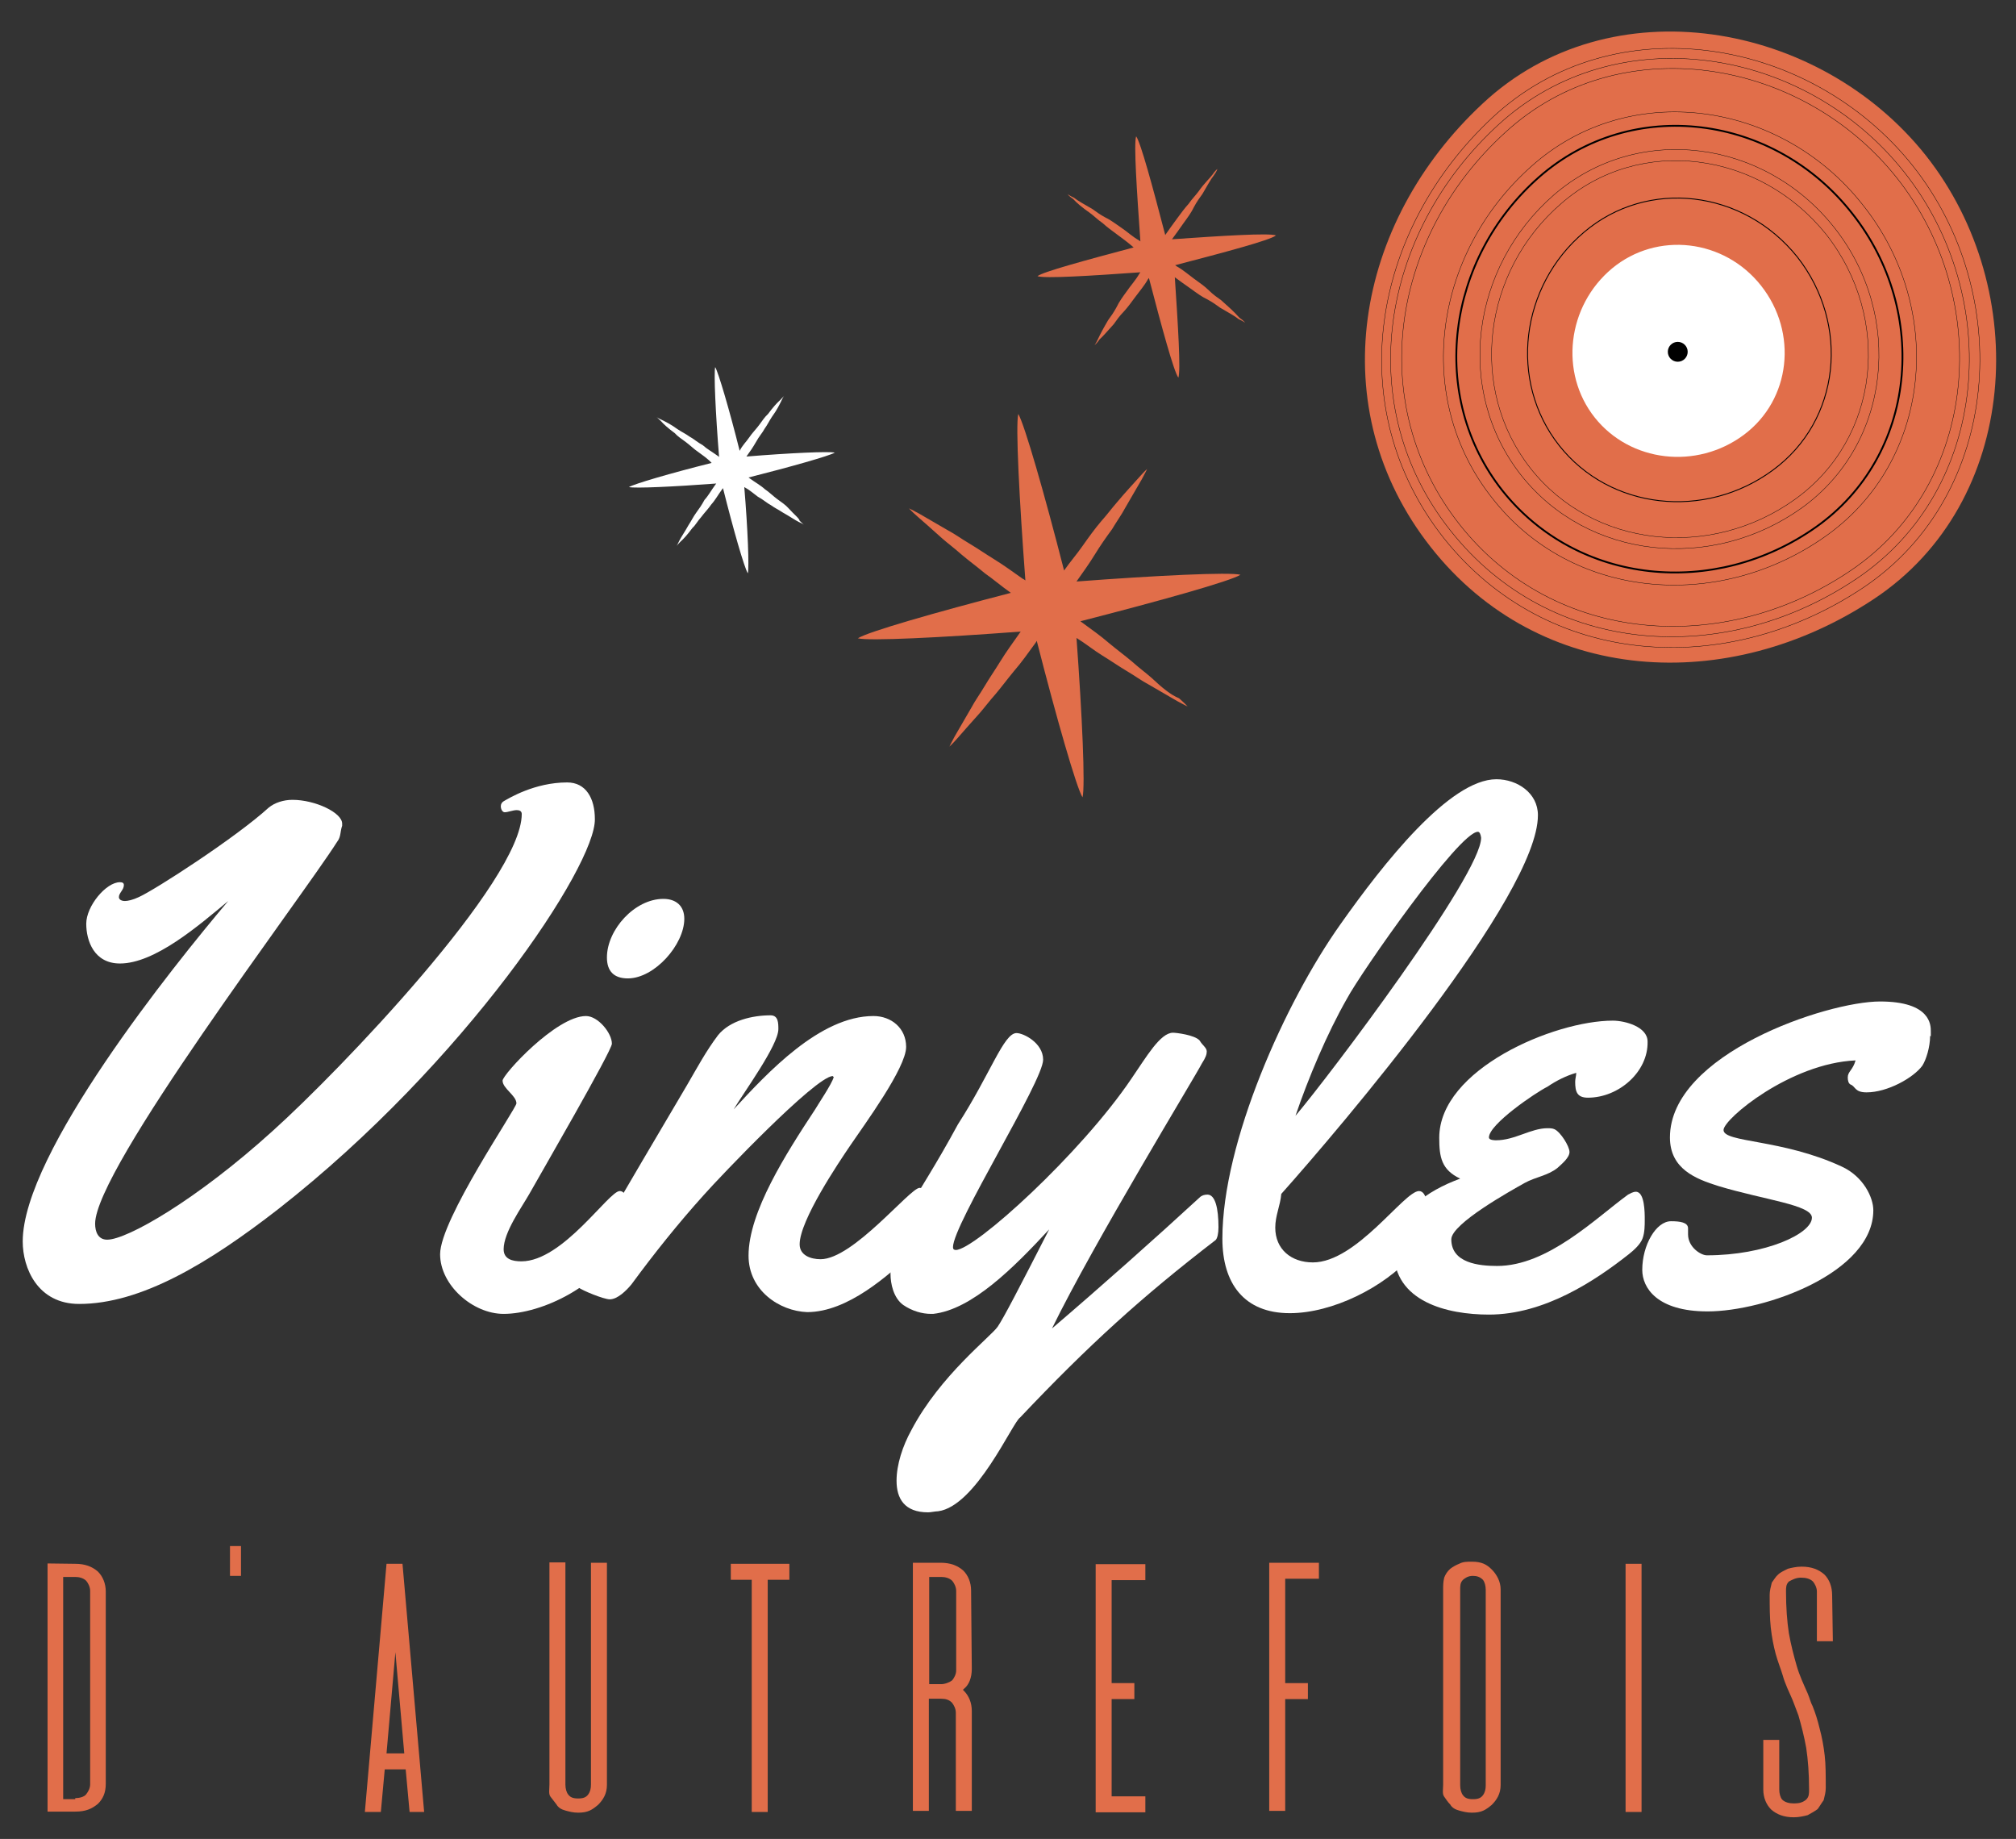
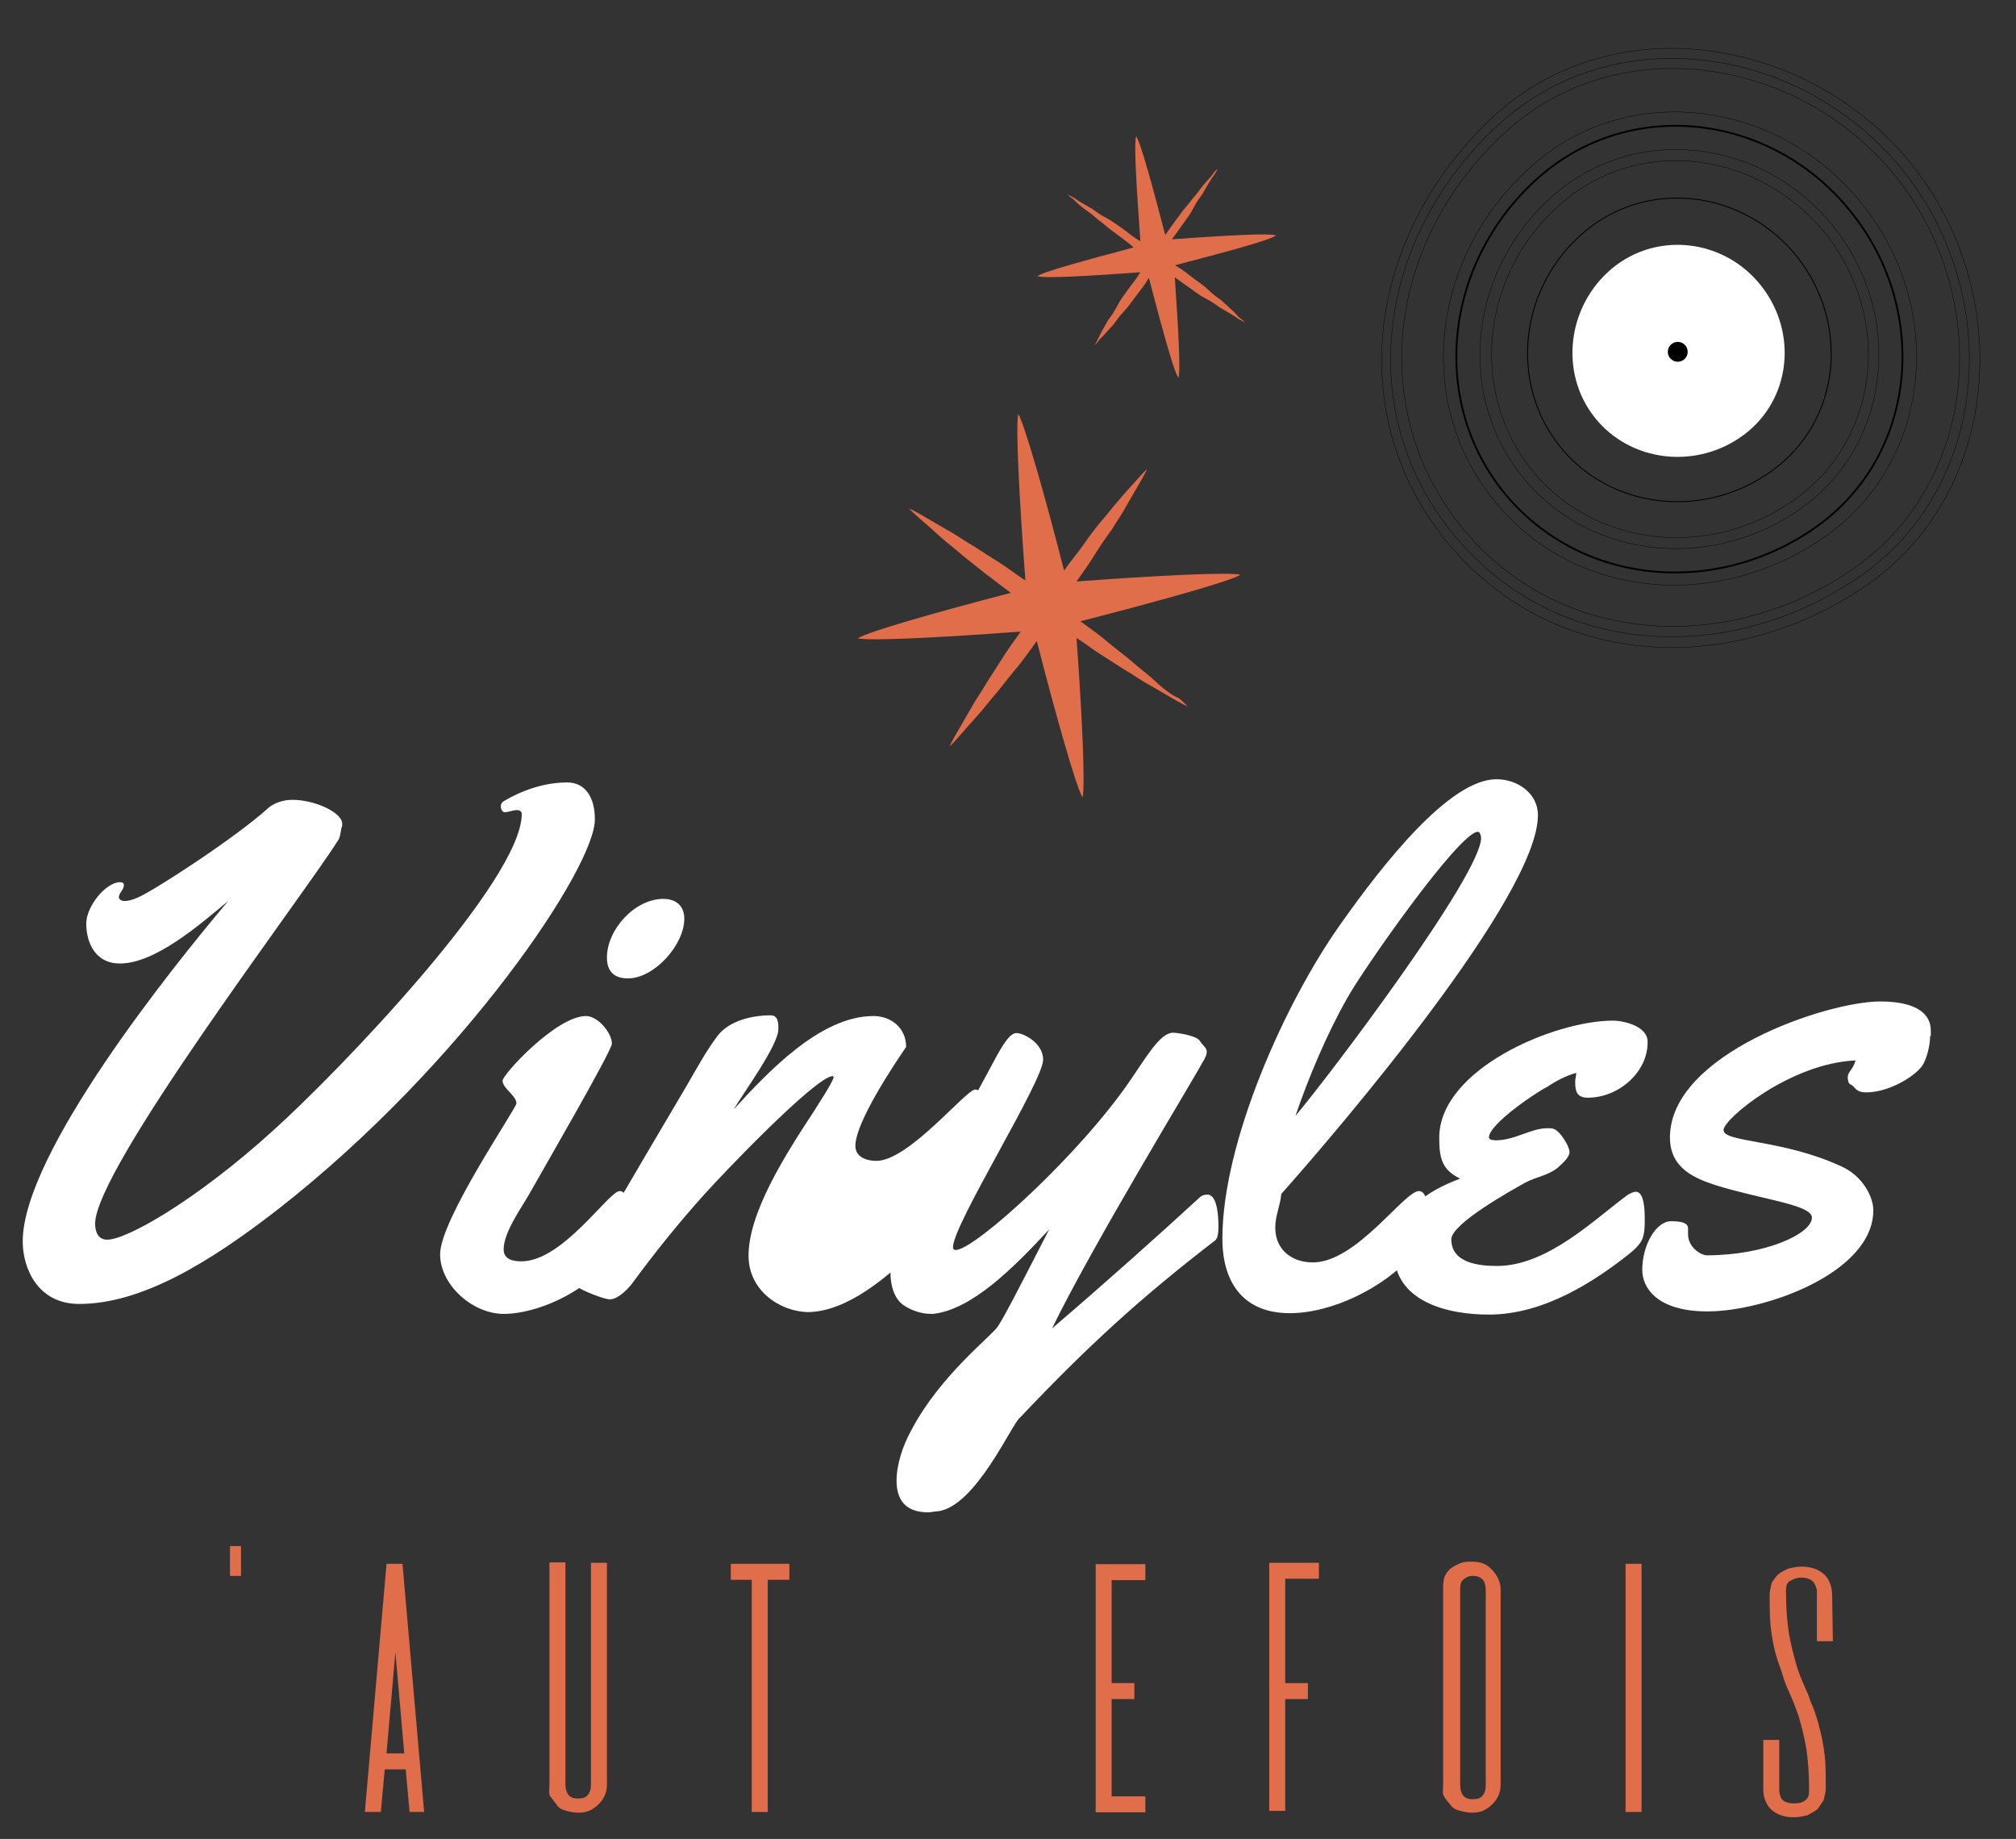
<svg xmlns="http://www.w3.org/2000/svg" version="1.1" id="Calque_1" x="0px" y="0px" viewBox="0 323.9 568 518" enable-background="new 0 323.9 568 518" xml:space="preserve">
  <rect x="0" y="323.9" width="568" height="518" fill="#333333" stroke="none" />
  <g>
    <g>
      <path fill="#FFFFFF" d="M78.5,664.4c-19.8,15.4-38.8,26.8-56.2,26.8c-11.7,0-15.9-10.1-15.9-17.6c0-24.9,42.5-77.7,57.9-95.9    c-8.4,7-20.7,17.6-30.5,17.6c-7.3,0-9.5-6.4-9.5-11.2c0-5,5.6-11.7,9.5-11.7c0.8,0,1.1,0.3,1.1,0.8c0,1.4-1.4,2.2-1.4,3.4    c0,0.6,0.6,1.1,1.7,1.1c0.8,0,2.2-0.3,3.9-1.1c4.5-2,27.4-16.8,36.6-25.2c1.7-1.4,4.2-2.2,6.7-2.2c6.4,0,14,3.6,14,6.7    c0,0.3,0,0.6,0,0.6c-0.6,1.7-0.3,3.1-1.4,4.5c-10.3,16.2-68.2,92.2-68.2,107.6c0,2.2,0.8,4.5,3.4,4.5c5.6,0,25.2-11.2,46.7-30.7    c18.7-16.8,70.1-70.4,70.1-89.2c0-0.8-0.6-1.1-1.4-1.1c-1.1,0-2.5,0.6-3.4,0.6c-0.6,0-1.1-0.8-1.1-1.7c0-0.6,0.3-1.1,0.8-1.4    c1.4-0.8,8.7-5.3,17.9-5.3c5.3,0,7.8,4.5,7.8,10.3C167.9,567.7,131,623.3,78.5,664.4z" />
      <path fill="#FFFFFF" d="M176.3,672.2c-6.7,14-23.8,21.8-34.4,21.8c-8.7,0-17.9-8.1-17.9-16.8c0-9.8,21.5-41.1,21.5-42.5    c0-2.2-3.9-4.2-3.9-6.4c0-1.7,15.1-18.2,23.5-18.2c3.4,0,7.3,4.8,7.3,7.8c0,2-20.4,37.2-23.2,42.2c-2.2,3.9-7.3,10.9-7.3,15.7    c0,2.8,2.5,3.4,5,3.4c11.7,0,24.6-19.8,27.7-19.8c2.8,0,2.5,7,2.5,8.7C176.9,669.4,176.9,671.1,176.3,672.2z M176.9,599.5    c-3.9,0-5.9-2-5.9-5.9c0-7.8,7.8-16.5,15.9-16.5c3.6,0,5.9,2,5.9,5.6C192.8,590,184.4,599.5,176.9,599.5z" />
-       <path fill="#FFFFFF" d="M257.3,676.7c-7,6.4-18.4,16.8-29.9,16.8c-7.8-0.3-16.5-6.1-16.5-15.9c0-12.3,10.6-28.8,18.7-41.1    c0.8-1.4,4.8-7.3,5.3-9.2l-0.3-0.3c-5,0.3-31.6,28.2-36.3,33.5c-7.3,8.1-14,16.5-20.4,25.2c-1.4,1.7-3.9,4.2-6.1,4.2    c-1.7,0-7.8-2.5-8.9-3.4c-0.6-0.3-0.6-0.8-0.6-1.7c0-3.4,3.6-8.4,5.9-12c8.4-14.5,17-29.1,25.4-43.3c2.8-4.8,5.3-9.5,8.7-14    c3.4-4.2,9.8-5.6,14.8-5.6c2.2,0,2.2,2.2,2.2,3.9c0,4.5-9.8,17.9-12.6,22.6c9.5-10.3,24.3-26.3,39.4-26.3c5,0,9.2,3.4,9.2,8.7    c0,5.9-11.7,21.8-15.7,27.7c-3.4,5-14.3,21.2-14.3,27.9c0,3.1,3.1,4.2,5.9,4.2c9.2,0,25.2-20.1,27.9-20.1s2.5,7,2.5,8.7    C262.1,671.4,260.7,674.7,257.3,676.7z" />
+       <path fill="#FFFFFF" d="M257.3,676.7c-7,6.4-18.4,16.8-29.9,16.8c-7.8-0.3-16.5-6.1-16.5-15.9c0-12.3,10.6-28.8,18.7-41.1    c0.8-1.4,4.8-7.3,5.3-9.2l-0.3-0.3c-5,0.3-31.6,28.2-36.3,33.5c-7.3,8.1-14,16.5-20.4,25.2c-1.4,1.7-3.9,4.2-6.1,4.2    c-1.7,0-7.8-2.5-8.9-3.4c-0.6-0.3-0.6-0.8-0.6-1.7c0-3.4,3.6-8.4,5.9-12c8.4-14.5,17-29.1,25.4-43.3c2.8-4.8,5.3-9.5,8.7-14    c3.4-4.2,9.8-5.6,14.8-5.6c2.2,0,2.2,2.2,2.2,3.9c0,4.5-9.8,17.9-12.6,22.6c9.5-10.3,24.3-26.3,39.4-26.3c5,0,9.2,3.4,9.2,8.7    c-3.4,5-14.3,21.2-14.3,27.9c0,3.1,3.1,4.2,5.9,4.2c9.2,0,25.2-20.1,27.9-20.1s2.5,7,2.5,8.7    C262.1,671.4,260.7,674.7,257.3,676.7z" />
      <path fill="#FFFFFF" d="M264.3,749.6c-0.8,0-2,0.3-2.8,0.3c-6.7,0-8.9-3.9-8.9-8.9c0-4.5,1.7-9.8,4.2-14.3    c8.1-15.4,22.4-26.3,24.3-29.1c1.7-2.5,5.9-10.6,14.5-27.4c-10.1,10.9-21.8,22.6-32.7,23.8h-0.6c-2.5,0-5.3-0.8-7.8-2.5    c-2.8-2-3.6-6.1-3.6-8.7c0-0.6,0-0.8,0-1.4c1.1-14.5,6.1-17,19-40.8c9.2-14.3,12.9-25.7,16.5-25.7c2,0,7.5,2.8,7.5,7.5    c0,6.1-25.4,46.4-25.4,52.8c0,0.6,0.3,0.8,0.8,0.8c5.3,0,35.2-27.1,49.5-48.3c4.2-6.1,8.1-12.9,11.7-12.9c0.8,0,6.1,0.6,7.5,2.2    c0.8,1.4,2,2,2,3.1c0,0.8-0.3,1.7-1.4,3.4c-1.7,3.4-30.5,50.6-42.2,74.6c13.7-11.7,29.1-25.4,41.6-36.9c0.6-0.6,1.4-0.8,2.2-0.8    c2.2,0,3.1,3.9,3.1,9.2c0,1.7-0.3,3.1-0.8,3.6c-20.7,15.9-35.8,29.6-55.1,50C285.3,724.5,275,748.2,264.3,749.6z" />
      <path fill="#FFFFFF" d="M361,660.2c-0.3,3.4-1.7,6.1-1.7,9.5c0,6.1,4.5,9.8,10.6,9.8c12.3,0,25.7-20.1,29.9-20.1    c2.5,0,2.5,5.6,2.5,7v2c0,4.5-2.2,6.7-4.5,9.2c-7.8,8.9-22.4,16.2-34.4,16.2c-12.9,0-19-8.4-19-21c0-27.1,17.6-66.5,33.3-88.6    c12-17,30.7-40.8,43.9-40.8c5.9,0,11.7,3.9,11.7,10.1C433.4,576.1,377.5,641.7,361,660.2z M416.4,558.2c-5.3,0-33,39.7-36.9,47    c-5.6,9.8-10.9,22.4-14.5,33c9.5-11.2,52.3-67.9,52.3-78.3C417.2,559,416.9,558.2,416.4,558.2z" />
      <path fill="#FFFFFF" d="M447.4,633.1c-3.1,0-3.6-1.7-3.6-4.5c0-0.8,0.3-1.7,0.3-2.5c-2.8,0.8-5.6,2.2-8.1,3.9    c-3.4,1.7-16.5,10.6-16.5,14.3c0,0.8,1.7,0.8,2,0.8c5.3,0,9.8-3.4,14.5-3.4c0.6,0,1.4,0,2,0.3c1.7,0.8,4.2,4.8,4.2,6.4    s-2.2,3.4-3.4,4.5c-2.8,2.2-6.1,2.5-9.2,4.2c-3.9,2.2-20.7,11.5-20.7,15.9c0,6.7,7.8,7.5,12.9,7.5c14.3,0,27.7-13.4,36.9-20.1    c0.6-0.3,1.4-0.8,2.2-0.8c2.5,0,2.5,5.9,2.5,7.8c0,1.7,0,3.6-0.6,5.3c-0.6,1.7-2.5,3.4-3.9,4.5c-9.5,7.5-23.8,17-39.4,17    c-11.7,0-26.8-3.6-26.8-17.9c0-10.9,9.5-17,18.7-20.4c-5.3-2.5-5.9-6.1-5.9-11.5c0-19.3,32.4-33,48.9-33c3.4,0,9.8,1.7,9.8,5.9    C464.4,625.8,456.1,633.1,447.4,633.1z" />
      <path fill="#FFFFFF" d="M543.8,615.7c0,3.1-1.1,6.7-2.2,8.4c-2.5,3.4-9.8,7.5-15.7,7.5c-3.4,0-3.1-1.7-4.5-2.2    c-0.6-0.3-0.8-1.1-0.8-2c0-1.7,1.4-2,2.2-4.8c-18.4,0.8-37.2,16.5-37.2,19.6c0,3.6,16.5,2.5,33.3,10.3c6.1,2.8,8.9,8.7,8.9,12.3    c0,17.6-30.5,28.5-46.7,28.5c-14.3,0-18.4-6.7-18.4-11.7c0-7,3.9-13.7,8.1-13.7c2.5,0,4.8,0.3,4.8,2c0,0.6,0,1.1,0,1.7    c0,3.6,3.6,5.9,5.3,5.9c16.5,0,29.6-6.1,29.6-10.6c0-3.6-13.4-5-26.3-8.9c-6.4-2-13.7-4.8-13.7-13.7c0-23.5,44.2-38.3,59.2-38.3    c14.3,0,14.3,6.7,14.3,8.4v1.4L543.8,615.7L543.8,615.7z" />
    </g>
    <g>
-       <path fill="#E16E4A" d="M21.2,764.4c2.8,0,4.8,0.8,6.4,2.2c1.4,1.4,2.2,3.4,2.2,5.6v54.2c0,2.5-0.8,4.2-2.2,5.6    c-1.7,1.4-3.4,2.2-6.4,2.2h-7.8v-69.9L21.2,764.4L21.2,764.4z M21.2,830.4c1.1,0,2.5-0.3,3.1-1.1s1.1-1.7,1.1-2.8V772    c0-1.1-0.6-2.2-1.1-2.8c-0.8-0.8-2-1.1-3.1-1.1h-3.4v62.6h3.4V830.4z" />
      <path fill="#E16E4A" d="M64.8,767.8v-8.4h3.1v8.4H64.8z" />
      <path fill="#E16E4A" d="M115.4,834.3l-1.1-12h-5.9l-1.1,12h-4.5l6.1-69.9h4.5l6.1,69.9H115.4z M108.9,817.8h5l-2.5-28.5    L108.9,817.8z" />
      <path fill="#E16E4A" d="M166.5,764.1h4.5v62.6c0,2.5-1.1,4.2-2.5,5.6c-1.7,1.4-2.8,2.2-5.6,2.2c-1.4,0-2.5-0.3-3.6-0.6    c-1.1-0.3-2-0.8-2.5-1.7c-0.6-0.8-1.1-1.4-1.7-2.2c-0.6-0.8-0.3-2-0.3-3.4v-62.6h4.5v62.6c0,1.1,0.3,2.2,0.8,2.8    c0.6,0.8,1.4,1.1,2.8,1.1s2.2-0.3,2.8-1.1c0.6-0.8,0.8-1.7,0.8-2.8V764.1z" />
      <path fill="#E16E4A" d="M222.4,764.4v4.5h-6.1v65.4h-4.5v-65.4h-5.9v-4.5H222.4z" />
-       <path fill="#E16E4A" d="M273.8,794c0,2.5-0.8,4.5-2.2,5.6l-0.3,0.3l0.3,0.3c1.4,1.4,2.2,3.4,2.2,5.6V834h-4.5v-27.7    c0-1.1-0.6-2.2-1.1-2.8c-0.8-0.8-1.7-1.1-3.1-1.1h-3.4V834h-4.5v-69.9h7.8c2.8,0,4.8,0.8,6.4,2.2c1.4,1.4,2.2,3.4,2.2,5.6    L273.8,794L273.8,794z M261.8,768.1v30.2h3.4c1.1,0,2.5-0.6,3.1-1.1c0.6-0.8,1.1-1.7,1.1-2.8V772c0-1.1-0.6-2.2-1.1-2.8    c-0.8-0.8-2-1.1-3.1-1.1H261.8z" />
      <path fill="#E16E4A" d="M313.2,768.6V798h6.4v4.5h-6.4v27.4h9.5v4.5h-14v-69.9h14v4.5h-9.5V768.6z" />
      <path fill="#E16E4A" d="M371.6,768.6h-9.5V798h6.4v4.5h-6.4V834h-4.5v-69.9h14V768.6z" />
      <path fill="#E16E4A" d="M406.6,771.7c0-1.1,0-2.2,0.3-3.4c0.3-0.8,0.8-1.7,1.7-2.5c0.8-0.6,1.7-1.1,2.5-1.4    c1.1-0.6,2.2-0.6,3.6-0.6c2.8,0,4.2,0.8,5.6,2.2c1.4,1.4,2.5,3.4,2.5,5.6v55.1c0,2.5-1.1,4.2-2.5,5.6c-1.7,1.4-2.8,2.2-5.6,2.2    c-1.4,0-2.5-0.3-3.6-0.6s-2-0.8-2.5-1.7c-0.8-0.8-1.1-1.4-1.7-2.2s-0.3-2-0.3-3.4V771.7z M418.6,771.7c0-1.1-0.3-2.2-0.8-2.8    c-0.8-0.8-1.7-1.1-2.8-1.1c-1.4,0-2.2,0.6-2.8,1.1c-0.8,0.8-0.8,1.7-0.8,2.8v55.1c0,1.1,0.3,2.2,0.8,2.8c0.6,0.8,1.4,1.1,2.8,1.1    s2.2-0.3,2.8-1.1s0.8-1.7,0.8-2.8V771.7z" />
      <path fill="#E16E4A" d="M458,834.3v-69.9h4.5v69.9H458z" />
      <path fill="#E16E4A" d="M516.4,786.2h-4.5v-14c0-1.1-0.6-2.2-1.1-2.8c-0.8-0.8-2-1.1-3.4-1.1s-2.5,0.6-3.4,1.1    c-0.8,0.8-0.8,1.7-0.8,2.8c0,4.5,0.3,8.4,0.8,11.7c0.6,3.4,1.4,6.4,2.2,9.2c0.8,2.8,2,5.3,3.1,7.8c0.6,1.4,0.8,2.5,1.4,3.6    c0.8,2,1.4,3.9,2,6.4c0.6,2.2,1.1,4.8,1.4,7.5c0.3,2.5,0.3,5.6,0.3,9.2c0,1.1-0.3,2.2-0.6,3.4c-0.6,0.8-1.1,1.7-1.7,2.5    c-0.8,0.6-1.7,1.1-2.8,1.7c-1.1,0.3-2.5,0.6-3.9,0.6c-2.8,0-4.8-0.8-6.4-2.2c-1.4-1.4-2.2-3.4-2.2-5.6v-14h4.5v14    c0,1.1,0.3,2.2,0.8,2.8c0.8,0.8,2,1.1,3.4,1.1s2.5-0.3,3.4-1.1c0.8-0.8,0.8-1.7,0.8-2.8c0-4.5-0.3-8.4-0.8-11.7    c-0.6-3.4-1.4-6.4-2.2-9.2c-0.8-2-1.4-3.9-2.2-5.6c0,0-1.7-3.6-2.2-5.6c-0.6-2-1.4-3.9-2-6.1c-0.6-2.2-1.1-4.8-1.4-7.5    c-0.3-2.8-0.3-5.9-0.3-9.2c0-1.1,0.3-2.2,0.6-3.4c0.6-0.8,1.1-1.7,1.7-2.2c0.8-0.8,1.7-1.1,2.8-1.7c1.1-0.3,2.5-0.6,3.9-0.6    c2.8,0,4.8,0.8,6.4,2.2c1.4,1.4,2.2,3.4,2.2,5.9L516.4,786.2L516.4,786.2z" />
    </g>
  </g>
  <g>
-     <path fill="#E16E4A" d="M542.6,367.7c30.1,38.1,26.4,97.7-14.6,124.9c-41,27.2-94.2,24.4-124.9-14.6c-30.7-39-21.5-91.3,14.6-124.9   C453.6,319.5,512.5,329.8,542.6,367.7z" />
    <g>
      <path fill="#FFFFFF" d="M496.2,404.4c10.4,13.2,8.4,32.1-4.9,42c-13.3,9.9-32,7.7-42-4.9c-10-12.6-7.8-31.4,4.9-42    C466.9,389,485.8,391.2,496.2,404.4z" />
      <circle cx="472.7" cy="423" r="2.8" />
    </g>
    <g>
      <path fill="none" stroke="#000000" stroke-width="0.512" stroke-miterlimit="10" d="M521.9,384.1c21.9,27.7,18.2,68.2-10.3,88.3    c-28.5,20.1-67.1,16.3-88.3-10.3c-21-26.6-15.8-65.3,10.3-88.3C459.9,350.7,500,356.1,521.9,384.1z" />
      <path fill="none" stroke="#000000" stroke-width="0.256" stroke-miterlimit="10" d="M506.4,396.3c14.9,19,12.2,46.1-7,60.1    c-19.1,14-45.8,11.1-60.1-7c-14.3-18.1-11-44.9,7-60.1C464.2,374.1,491.2,377.3,506.4,396.3z" />
      <g>
        <path fill="none" stroke="#000000" stroke-width="0.102" stroke-miterlimit="10" d="M516.8,388c19.7,24.9,16,60.9-9.2,79     c-25.4,18.1-60.2,14.5-79-9.2c-18.8-23.9-14.2-58.6,9.2-79C461.4,358.4,497.1,363.1,516.8,388z" />
        <path fill="none" stroke="#000000" stroke-width="0.102" stroke-miterlimit="10" d="M524.9,381.7c23.4,29.4,19.4,72.4-10.9,93.5     c-30.2,21.1-71.3,17.5-93.5-10.9c-22.5-28.3-16.6-69,10.9-93.5C458.9,346.1,501.8,352.2,524.9,381.7z" />
        <path fill="none" stroke="#000000" stroke-width="0.102" stroke-miterlimit="10" d="M514.5,389.9c18.6,23.7,15.2,57.4-8.7,74.6     c-23.9,17.2-57,13.7-74.6-8.7s-13.5-55.5,8.7-74.6C462,361.9,495.7,366.5,514.5,389.9z" />
        <path fill="none" stroke="#000000" stroke-width="0.102" stroke-miterlimit="10" d="M539,370.7c28.8,36.4,24.8,92.4-13.7,118.5     c-38.8,26.1-89.4,22.9-118.5-13.7c-28.9-36.6-20.5-86.6,13.7-118.5C454.7,325.1,510.1,334.3,539,370.7z" />
        <path fill="none" stroke="#000000" stroke-width="0.102" stroke-miterlimit="10" d="M536.6,372.5c28,35.4,24,89.2-13.5,114.4     c-37.3,25.1-86.4,21.9-114.4-13.5c-27.9-35.1-19.8-83.9,13.5-114.4S508.7,337.1,536.6,372.5z" />
        <path fill="none" stroke="#000000" stroke-width="0.102" stroke-miterlimit="10" d="M534.5,374.1c27.1,34.3,23,86-12.9,110.4     s-83.7,21-110.4-12.9c-26.7-33.9-19.3-81.1,12.9-110.4C456.1,331.8,507.5,340,534.5,374.1z" />
      </g>
    </g>
  </g>
  <g>
    <path fill="#E16E4A" d="M324.4,514.8c-1.6-1.4-3.5-2.8-5.4-4.5c-2-1.7-4.2-3.3-6.6-5.3c-2.3-2-5-3.9-7.6-5.8l-0.4-0.3   c22.2-5.7,42.3-11.3,45.1-13.1c-3.1-0.8-23.7,0.2-46.2,1.9c1.9-2.7,3.5-4.9,5.1-7.5c1.6-2.6,3.2-4.9,4.9-7.2c1.3-2.2,2.7-4.1,3.7-6   c2.1-3.7,3.7-6.3,4.7-8.1s1.5-2.9,1.5-2.9s-0.9,0.8-2.3,2.4c-1.4,1.6-3.7,4-6.2,7c-1.4,1.6-2.8,3.5-4.5,5.4c-1.7,2-3.3,4.2-5.2,6.9   c-1.6,2.3-3.6,4.6-5.2,6.9c-5.5-21.5-11.1-41-12.9-44.1c-0.8,3.1,0.3,24.4,2,46.9c-0.4-0.3-0.4-0.3-0.8-0.5   c-2.7-1.9-5.3-3.8-7.9-5.4c-2.6-1.6-4.9-3.2-7.1-4.5c-2.2-1.3-4.1-2.7-6-3.7c-3.7-2.1-6.3-3.7-8.1-4.7c-1.8-1-2.9-1.5-2.9-1.5   s0.8,0.9,2.4,2.3c1.6,1.4,3.9,3.4,7,6.2c1.6,1.4,3.5,2.8,5.4,4.5c2,1.7,4.2,3.3,6.6,5.3c2.3,1.6,4.6,3.6,7.3,5.5   c-21.2,5.5-40.4,11-43.1,12.8c3.1,0.8,23.4-0.2,45.9-1.9l-0.3,0.4c-1.9,2.7-3.8,5.3-5.4,7.9c-1.6,2.6-3.2,4.9-4.5,7.1   c-1.3,2.2-2.7,4.1-3.7,6c-2.1,3.7-3.7,6.3-4.7,8.1c-1,1.8-1.5,2.9-1.5,2.9s0.9-0.8,2.3-2.4c1.4-1.6,3.4-3.9,6.2-7   c1.4-1.6,2.8-3.5,4.5-5.4c1.7-2,3.3-4.2,5.3-6.6c2-2.3,3.9-5,5.8-7.6c0.3-0.4,0.3-0.4,0.5-0.8c5.6,21.9,11.2,41.4,12.9,44.1   c0.8-3.1-0.1-23.1-1.7-44.9c2.6,1.6,4.9,3.5,7.2,4.9c2.6,1.6,4.9,3.2,7.1,4.5c2.2,1.3,4.1,2.7,6,3.7c3.7,2.1,6.3,3.7,8.1,4.7   c1.8,1,2.9,1.5,2.9,1.5s-0.8-0.9-2.4-2.3C329.8,519.6,327.5,517.7,324.4,514.8z" />
    <path fill="#E16E4A" d="M344.1,408.5c-1.1-0.8-2.3-1.6-3.5-2.8s-2.7-2.2-4.2-3.3c-1.5-1.1-3.1-2.5-4.9-3.5l-0.4-0.3   c13.8-3.6,27-7.1,28.4-8.4c-2.1-0.7-15,0.1-29.3,1.1c1.1-1.5,2.2-3,3.3-4.6c1.1-1.5,2.2-3,2.9-4.5c0.8-1.5,1.6-2.6,2.4-3.7   c1.3-2.2,2.3-4.1,3.2-5.2c0.8-1.1,1-1.8,1-1.8s-0.6,0.4-1.4,1.6c-0.8,1.1-2.3,2.4-3.9,4.7c-0.8,1.1-2,2.3-2.8,3.5   c-1.1,1.2-2.2,2.7-3.3,4.2c-1.1,1.5-2.2,3-3.3,4.6c-3.6-13.8-6.9-26-8.2-27.8c-0.7,2.1,0.2,15.4,1.2,29.6l-0.4-0.3   c-1.8-1-3.4-2.5-4.9-3.5s-3-2.2-4.5-2.9c-1.5-0.8-2.6-1.6-3.7-2.4c-2.2-1.3-4.1-2.3-5.2-3.2c-1.1-0.5-1.8-1-1.8-1s0.4,0.6,1.6,1.4   c0.8,0.9,2.4,2.3,4.7,3.9c1.1,0.8,2.3,2,3.5,2.8c1.2,1.1,2.7,2.2,4.2,3.3c1.5,1.1,3,2.2,4.6,3.6c-13.5,3.6-25.7,6.9-27.1,8.1   c2.1,0.7,15-0.1,29-1.1l-0.3,0.4c-1,1.8-2.5,3.4-3.5,4.9c-1.1,1.5-2.2,3-2.9,4.5c-0.8,1.5-1.6,2.6-2.4,3.7   c-1.3,2.2-2.3,4.1-2.8,5.2s-1,1.8-1,1.8s0.6-0.4,1.4-1.6c0.9-0.8,2.3-2.4,4-4.3c0.8-1.1,1.6-2.3,2.8-3.5c1.1-1.2,2.2-2.7,3.3-4.2   c1.1-1.5,2.5-3.1,3.5-4.9l0.3-0.4c3.6,13.8,7,26.3,8.3,28.1c0.7-2.1-0.1-14.7-1-28.3c1.5,1.1,3,2.2,4.6,3.3c1.5,1.1,3,2.2,4.5,2.9   c1.5,0.8,2.6,1.6,3.7,2.4c2.2,1.3,4.1,2.3,5.2,3.2c1.1,0.5,1.8,1,1.8,1s-0.4-0.6-1.6-1.4C347.6,411.6,346,410.2,344.1,408.5z" />
-     <path fill="#FFFFFF" d="M222.1,467c-0.8-0.9-2-1.7-3.1-2.5s-2.3-2-3.5-2.8c-1.2-1.1-2.7-1.9-4.2-3c0,0,0,0-0.4-0.3   c11.9-3,22.8-6.1,24.3-7c-1.7-0.4-12.7,0.1-24.9,1.1c1.1-1.5,1.9-2.7,2.7-4.1c0.8-1.5,1.9-2.7,2.4-3.7c0.8-1.1,1.3-2.2,2.1-3.4   c1.4-1.9,2.1-3.4,2.6-4.4c0.5-1.1,0.8-1.5,0.8-1.5s-0.3,0.4-1.1,1.2c-0.9,0.8-2,2-3.4,3.9c-0.9,0.8-1.7,2-2.5,3.1   c-0.8,1.1-2,2.3-2.8,3.5s-2,2.3-2.7,3.8c-2.9-11.6-6-22.1-6.9-23.6c-0.4,1.7,0.1,13,1.1,25.3l-0.4-0.3c-1.5-1.1-3-1.9-4.2-3   c-1.5-0.8-2.7-1.9-3.7-2.4c-1.1-0.8-2.2-1.3-3.4-2.1c-1.9-1.4-3.4-2.1-4.4-2.6c-1.1-0.5-1.5-0.8-1.5-0.8s0.4,0.3,1.2,1.1   c0.8,0.9,2,2,3.9,3.4c0.8,0.9,2,1.7,3.1,2.5c1.1,0.8,2.3,2,3.5,2.8c1.1,0.8,2.7,1.9,3.8,3.1c-11.6,2.9-21.8,5.9-23.3,6.8   c1.7,0.4,12.7-0.1,24.6-1l-0.3,0.4c-1.1,1.5-1.9,3-3,4.2c-0.8,1.5-1.6,2.6-2.4,3.7c-0.8,1.1-1.3,2.2-2.1,3.4   c-1,1.8-2.1,3.4-2.6,4.4c-0.5,1.1-0.8,1.5-0.8,1.5s0.3-0.4,1.1-1.2c0.9-0.8,2-2,3.4-3.9c0.9-0.8,1.4-1.9,2.5-3.1   c0.8-1.1,2-2.3,2.8-3.5c1.1-1.2,1.9-2.7,3-4.2l0.3-0.4c2.9,11.6,6,22.4,7,24c0.4-1.7,0-12.4-1-24.3c1.5,0.8,2.7,1.9,3.8,2.7   c1.5,0.8,2.7,1.9,3.7,2.4c1.1,0.8,2.2,1.3,3.4,2.1c1.8,1,3.4,2.1,4.4,2.6c1.1,0.5,1.5,0.8,1.5,0.8s-0.4-0.3-1.2-1.1   C225.2,469.9,223.7,468.8,222.1,467z" />
  </g>
</svg>